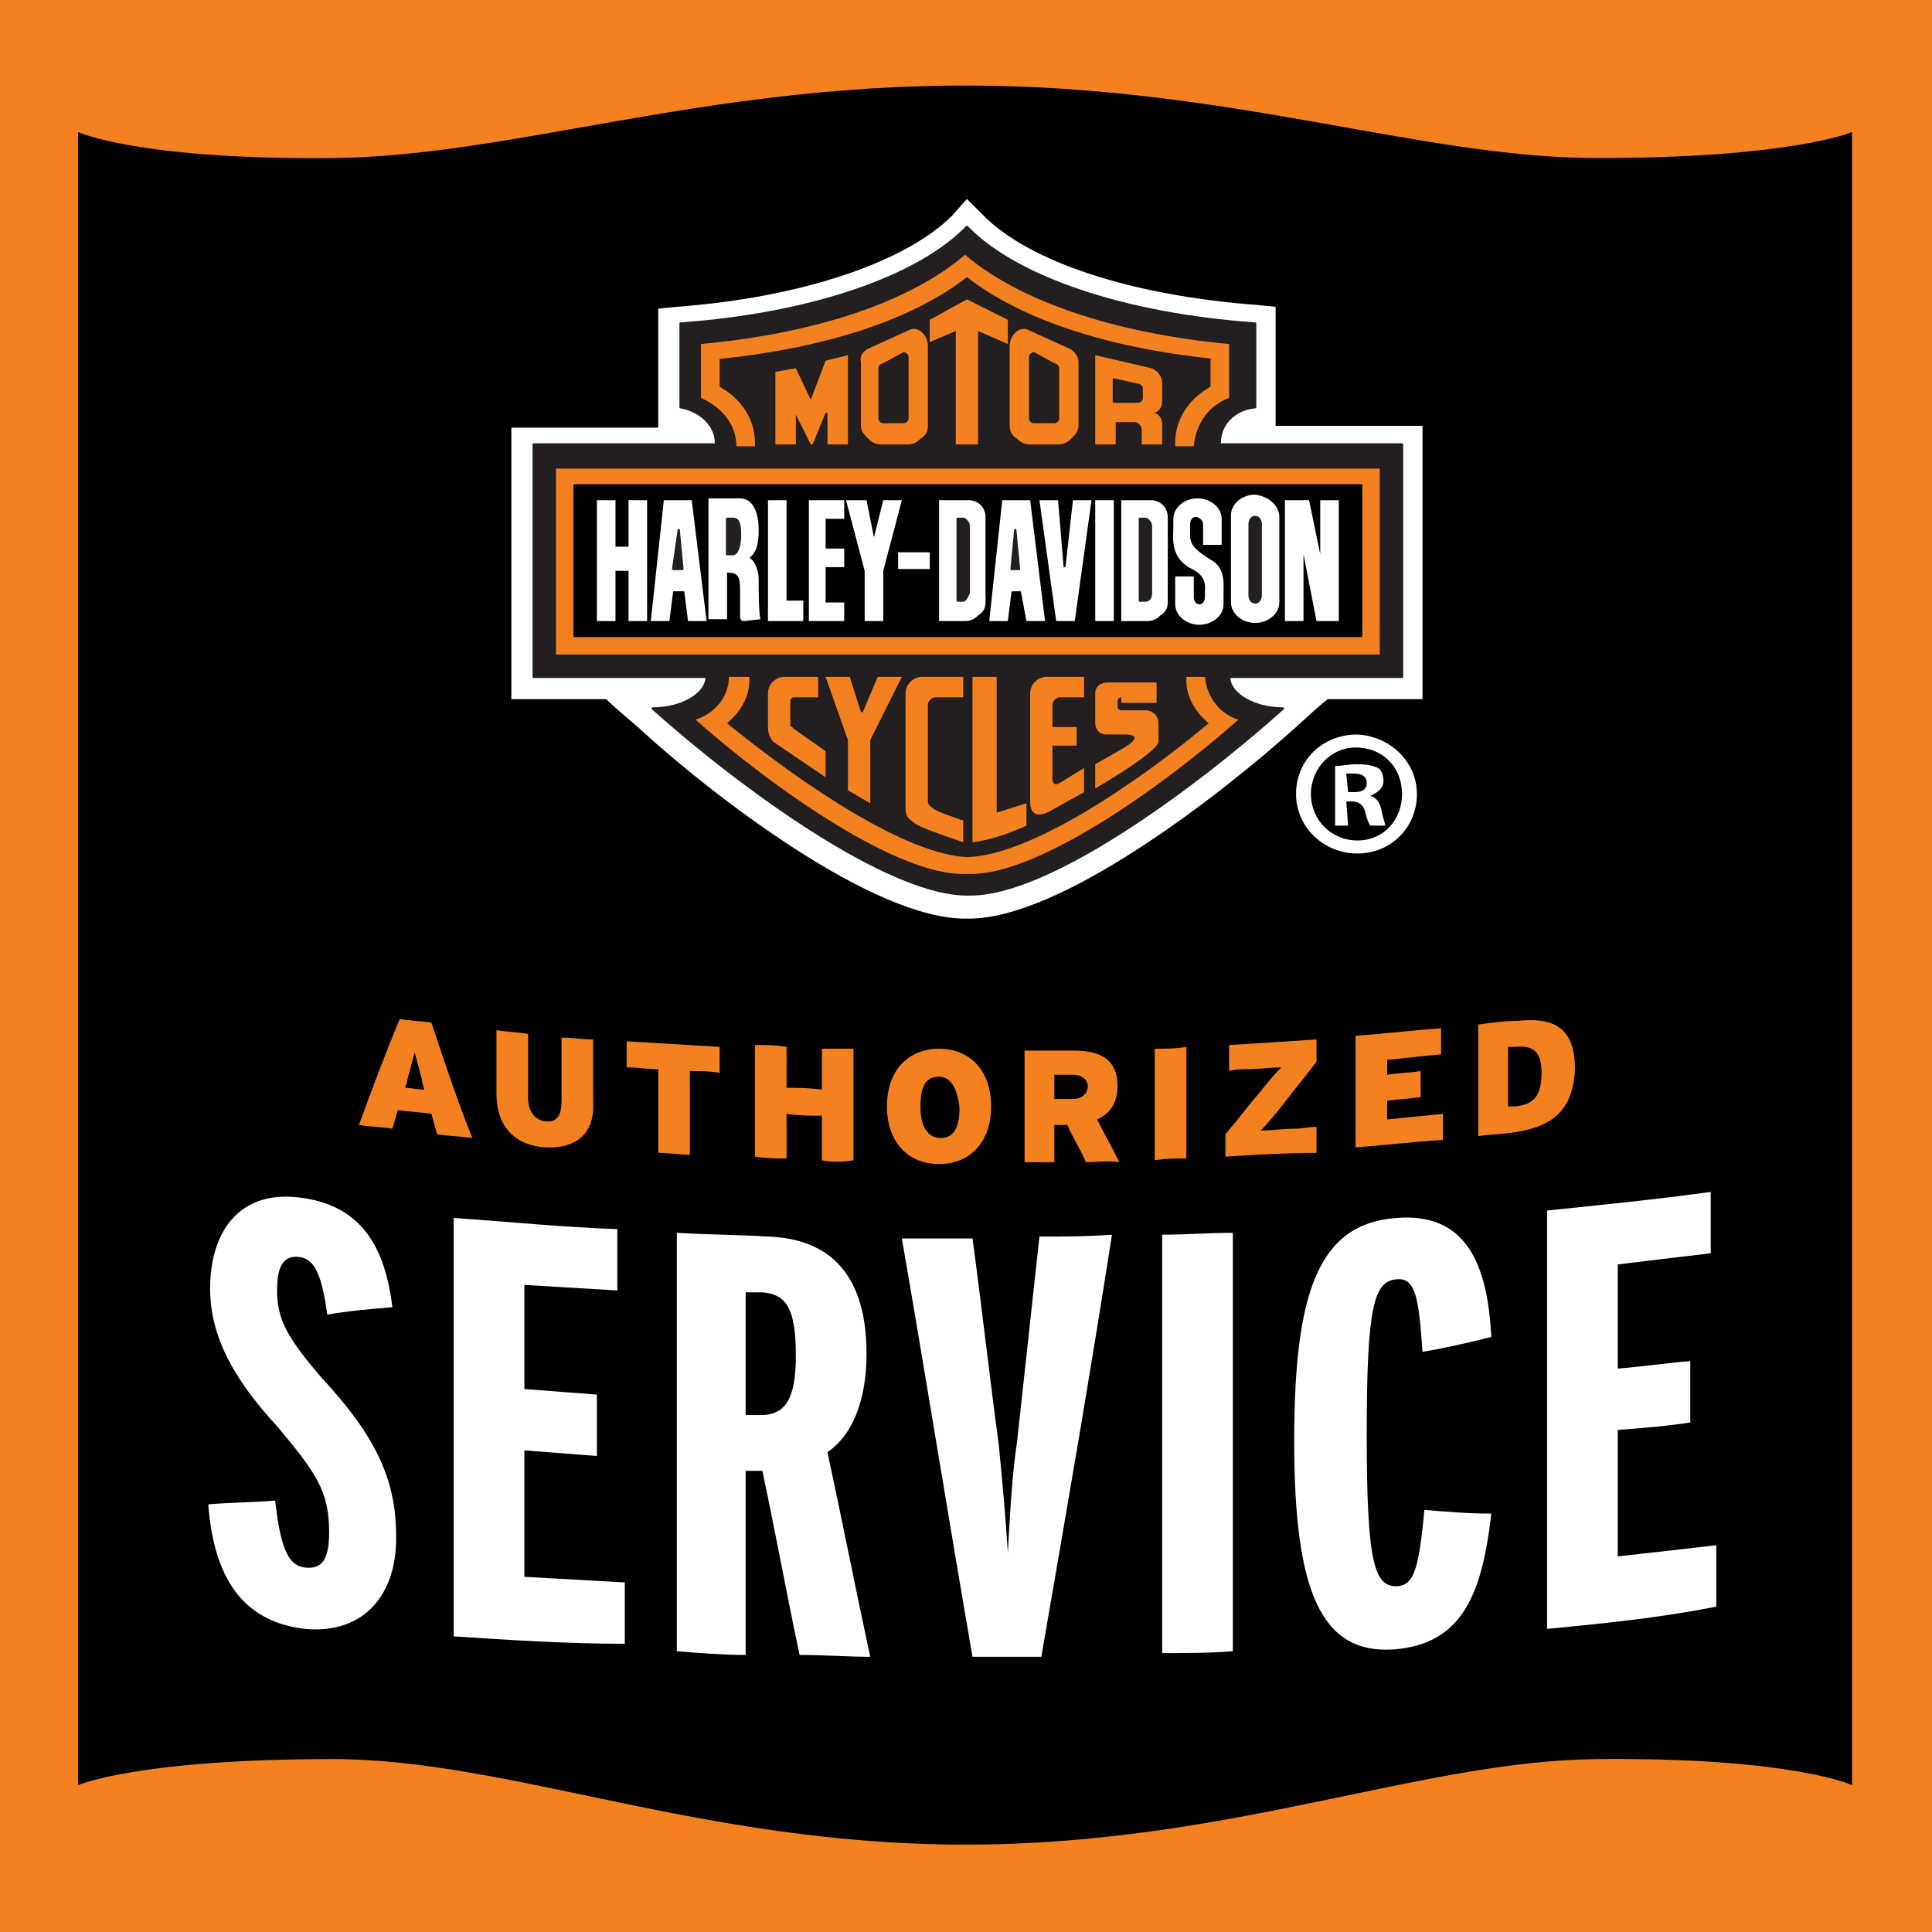
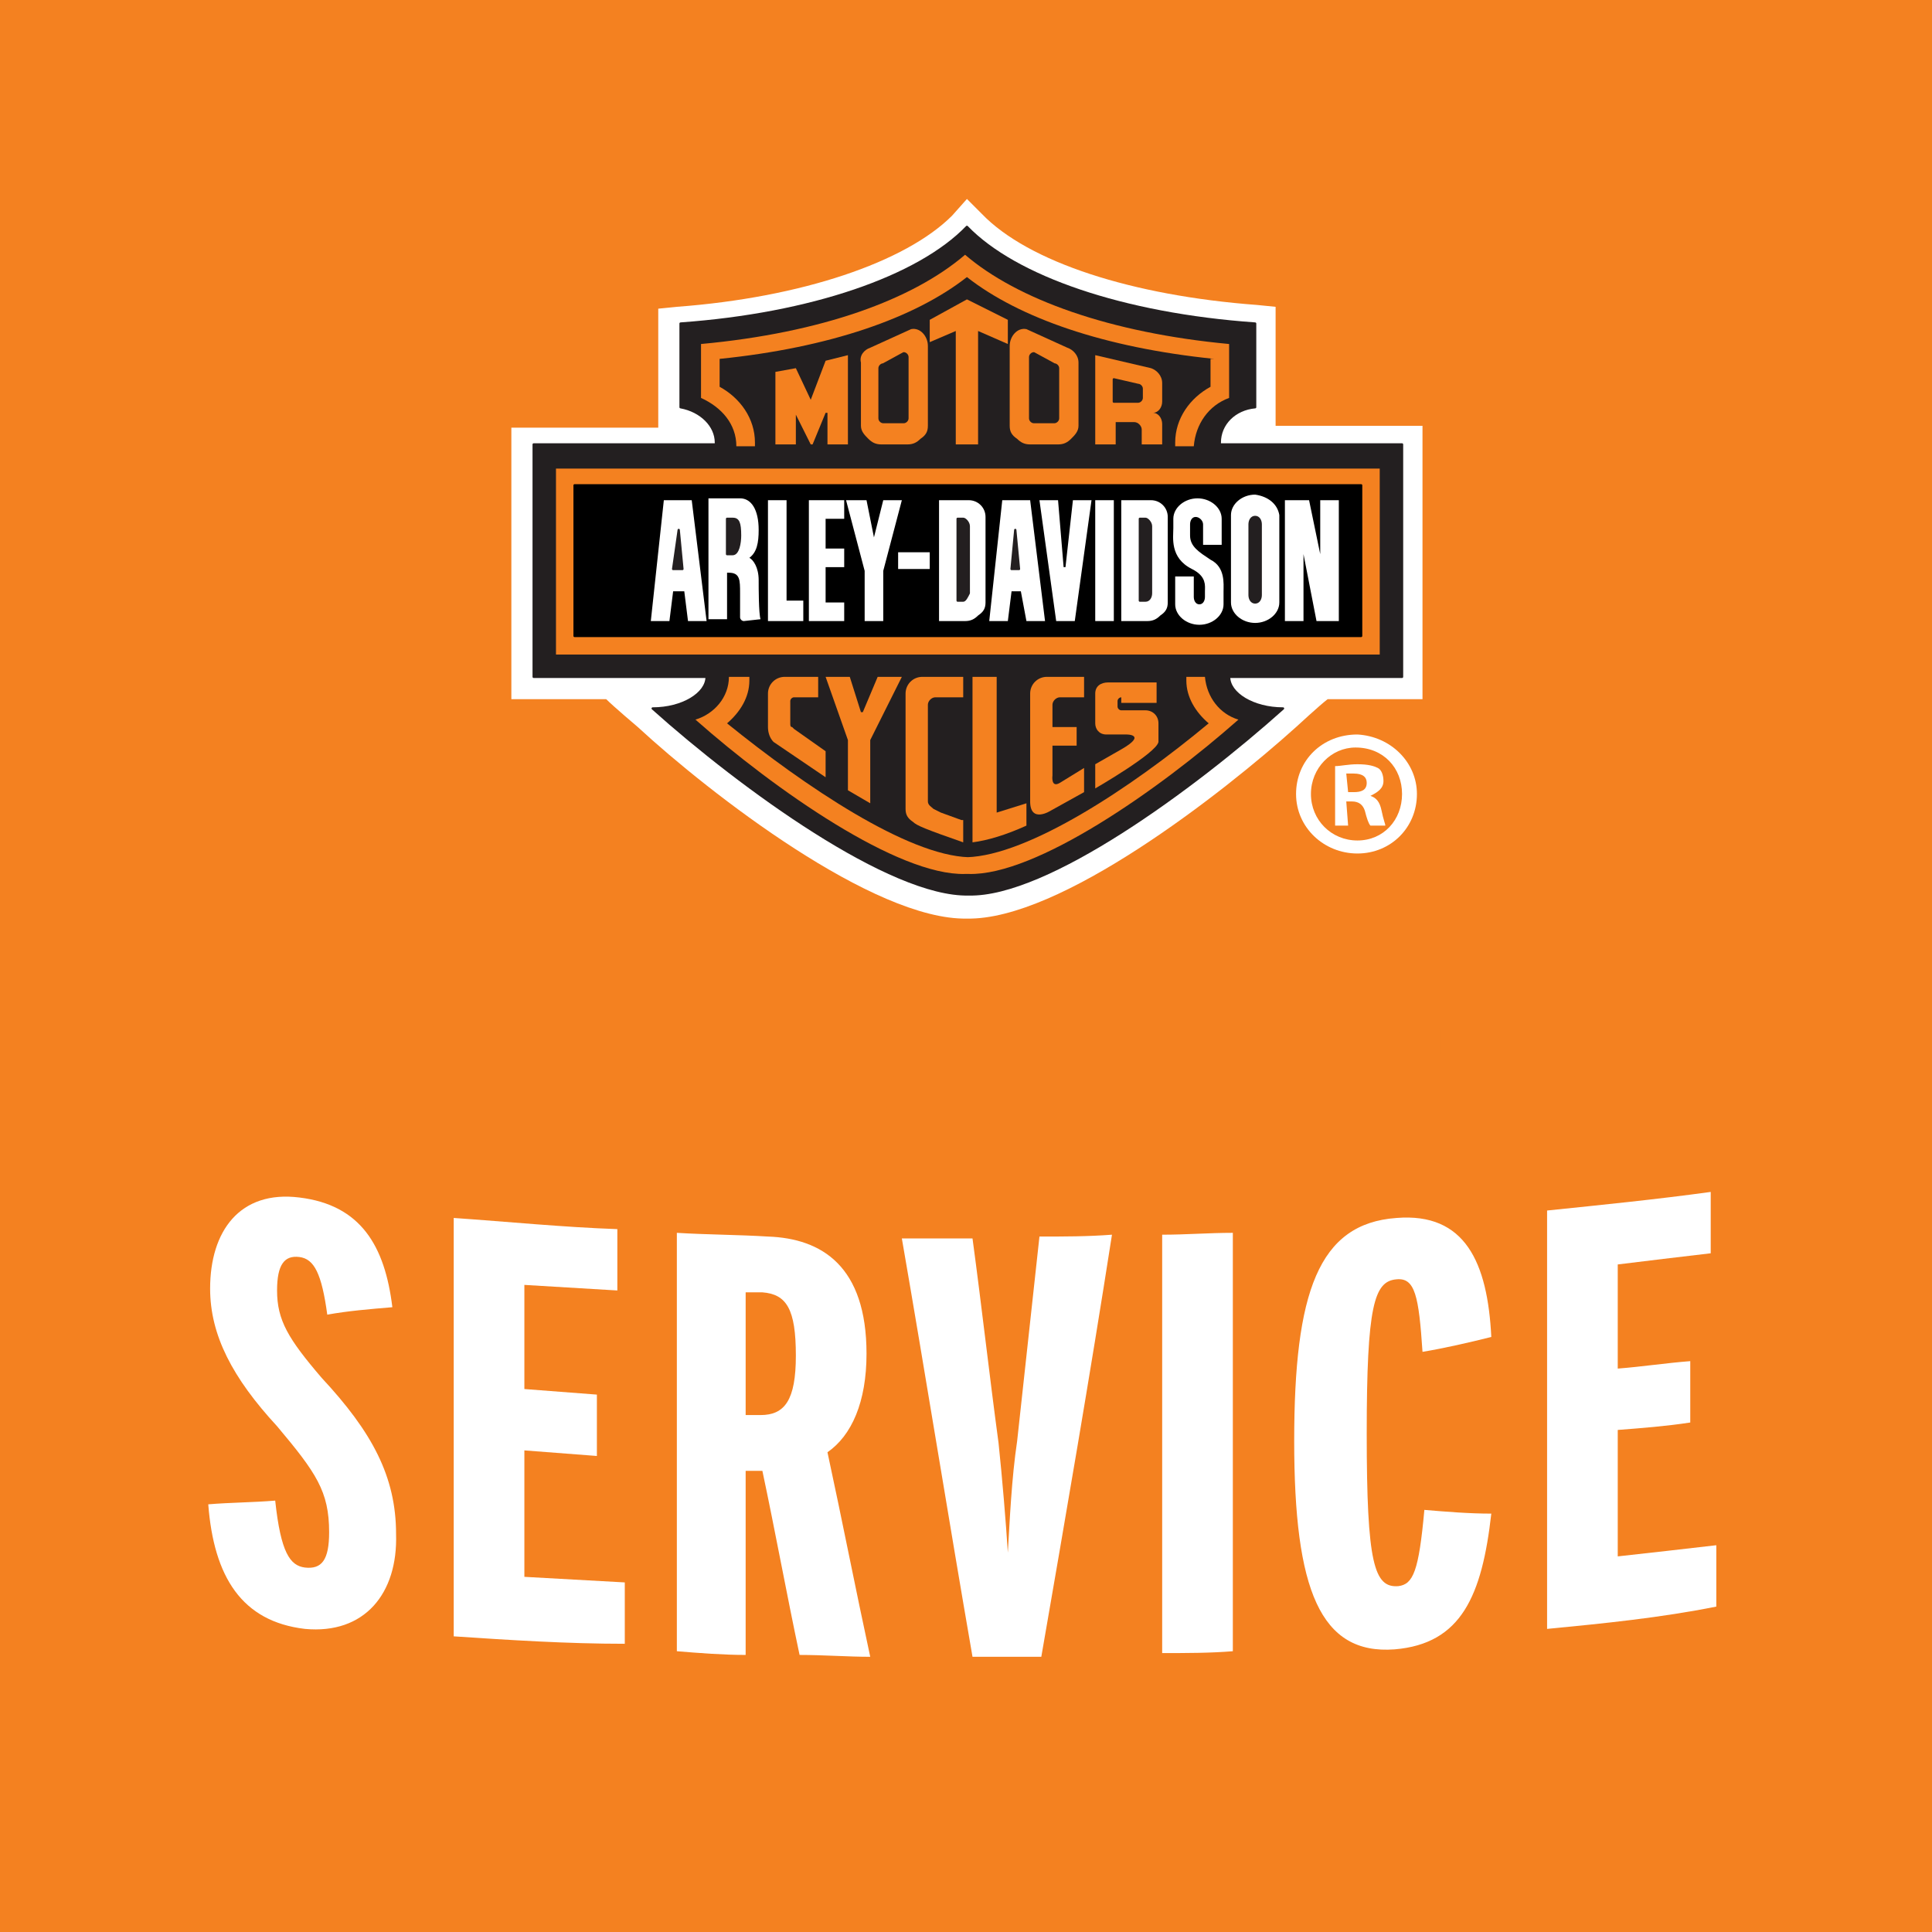
<svg xmlns="http://www.w3.org/2000/svg" version="1.1" id="Layer_1" x="0px" y="0px" width="103.9px" height="103.9px" viewBox="0 0 103.9 103.9" style="enable-background:new 0 0 103.9 103.9;" xml:space="preserve">
  <g id="WhiteBackdrop">
    <rect style="fill:#FFFFFF;" width="103.9" height="103.9" />
  </g>
  <g id="Artwork">
    <rect x="-24.3" y="-14.8" style="display:none;fill:#FFFFFF;stroke:#000000;" width="152.4" height="138.9" />
    <rect style="fill:#F48120;" width="103.9" height="103.9" />
-     <path d="M85.9,8.5c-9.5,0-19.8-3.9-34-3.9s-24.4,3.8-34,3.9C7.4,8.6,4.2,7.1,4.2,7.1V96c0,0,3.2-1.4,13.7-1.4   c9.5,0,19.8,4.6,34,4.6s24.4-4.5,34-4.6C96.4,94.5,99.6,96,99.6,96V7.1C99.6,7.1,96.4,8.5,85.9,8.5z" />
    <g>
      <g>
        <path style="fill:#FFFFFF;" d="M51.2,11.6c-2.5,2.5-8.1,4.4-14.8,4.9l-1,0.1V23c-2.9,0-7.9,0-7.9,0v14.6c0,0,3.1,0,5.1,0     c0.4,0.4,1.7,1.5,1.7,1.5C38.2,42.7,47,49.5,52,49.4c5,0.1,13.7-6.7,17.7-10.3c0,0,1.3-1.2,1.7-1.5c2,0,5.1,0,5.1,0V22.9     c0,0-5,0-7.9,0v-6.4l-1-0.1c-6.7-0.5-12.3-2.3-14.8-4.9L52,10.7L51.2,11.6z" />
      </g>
      <path style="fill:#231F20;stroke:#231F20;stroke-width:0.123;stroke-linecap:round;stroke-linejoin:round;stroke-miterlimit:3.864;" d="M52,12.2c2.6,2.7,8.4,4.7,15.5,5.2v4.5c-1.1,0.1-1.9,0.9-1.9,1.9v0.1h9.8v12.5h-9.3l0,0    c0,0.9,1.3,1.7,2.9,1.7c-4.8,4.3-12.7,10.1-16.9,10c-4.2,0.1-12.2-5.7-17-10c1.6,0,2.9-0.8,2.9-1.7l0,0h-9.3V23.9h9.8v-0.1    c0-0.9-0.8-1.7-1.9-1.9v-4.5C43.6,16.9,49.4,14.9,52,12.2L52,12.2z" />
      <rect x="29.9" y="25.2" style="fill:#F48120;" width="44.3" height="10" />
      <path style="fill:#F48120;" d="M65.3,19.3c-5.9-0.6-10.5-2.2-13.3-4.4c-2.8,2.2-7.4,3.8-13.3,4.4v1.5c1.1,0.6,1.9,1.7,1.9,3    c0,0.1,0,0.1,0,0.2h-1c0-1.2-0.8-2.1-1.9-2.6v-2.9c6.5-0.6,11.4-2.4,14.2-4.8c2.8,2.4,7.8,4.2,14.2,4.8v2.9    c-1.1,0.4-1.8,1.4-1.9,2.6h-1c0-0.1,0-0.1,0-0.2c0-1.3,0.8-2.4,1.9-3v-1.5H65.3z" />
      <path style="fill:#F48120;" d="M40.3,36.4c0,0.1,0,0.1,0,0.2c0,0.9-0.5,1.7-1.2,2.3c4.2,3.4,9.7,7.1,13,7.2H52c3.3-0.1,8.8-3.7,13-7.2    c-0.7-0.6-1.2-1.4-1.2-2.3c0-0.1,0-0.1,0-0.2h1c0.1,1.1,0.8,2,1.8,2.3c-4.3,3.8-10.9,8.4-14.5,8.3H52l0,0h-0.1    c-3.6,0.1-10.2-4.5-14.5-8.3c1-0.3,1.8-1.2,1.8-2.3H40.3z" />
      <polygon style="fill:#F48120;" points="42.8,23.9 41.7,23.9 41.7,20 42.8,19.8 43.6,21.5 43.6,21.5 44.4,19.4 45.6,19.1 45.6,23.9     44.5,23.9 44.5,22.2 44.4,22.2 43.7,23.9 43.6,23.9 42.8,22.3 42.8,22.3   " />
      <polygon style="fill:#F48120;" points="52.6,17.8 52.6,23.9 51.4,23.9 51.4,17.8 50,18.4 50,17.2 52,16.1 54.2,17.2 54.2,18.5   " />
      <path style="fill:#F48120;" d="M46.8,18.7l2.2-1c0.5-0.1,0.9,0.4,0.9,0.9v4.3c0,0.3-0.1,0.5-0.4,0.7l0,0c-0.2,0.2-0.4,0.3-0.7,0.3H48h-0.3    h-0.3c-0.3,0-0.5-0.1-0.7-0.3l0,0c-0.2-0.2-0.4-0.4-0.4-0.7v-1.4V20v-0.5C46.2,19.1,46.5,18.8,46.8,18.7z" />
      <path style="fill:#F48120;" d="M57.4,18.7l-2.2-1c-0.5-0.1-0.9,0.4-0.9,0.9v4.3c0,0.3,0.1,0.5,0.4,0.7l0,0c0.2,0.2,0.4,0.3,0.7,0.3h0.8    h0.4h0.3c0.3,0,0.5-0.1,0.7-0.3l0,0c0.2-0.2,0.4-0.4,0.4-0.7v-1.4V20v-0.5C58,19.1,57.7,18.8,57.4,18.7z" />
      <path style="fill:#231F20;stroke:#231F20;stroke-width:0.123;stroke-linecap:round;stroke-linejoin:round;stroke-miterlimit:3.864;" d="M55.4,21.6v0.9c0,0.1,0.1,0.2,0.2,0.2h1.1c0.1,0,0.2-0.1,0.2-0.2v-1v-1.1v-0.6c0-0.1-0.1-0.2-0.2-0.2    L55.6,19c-0.1,0-0.2,0.1-0.2,0.2V21.6z" />
      <path style="fill:#231F20;stroke:#231F20;stroke-width:0.123;stroke-linecap:round;stroke-linejoin:round;stroke-miterlimit:3.864;" d="M48.8,21.6v0.9c0,0.1-0.1,0.2-0.2,0.2h-1.1c-0.1,0-0.2-0.1-0.2-0.2v-1v-1.1v-0.6c0-0.1,0.1-0.2,0.2-0.2    l1.1-0.6c0.1,0,0.2,0.1,0.2,0.2V21.6z" />
      <path style="fill:#F48120;" d="M61,22.7c0.2,0,0.4,0.2,0.4,0.4v0.1v0.7h1.1v-1.1c0-0.3-0.2-0.6-0.5-0.6c0.3,0,0.5-0.3,0.5-0.6v-1    c0-0.4-0.3-0.7-0.6-0.8l-3-0.7v4.8H60v-1.2C60,22.7,61,22.7,61,22.7z" />
      <path style="fill:#231F20;stroke:#231F20;stroke-width:0.123;stroke-linecap:round;stroke-linejoin:round;stroke-miterlimit:3.864;" d="M59.9,21.6v-1.2l1.3,0.3c0.1,0,0.2,0.1,0.2,0.2v0.5c0,0.1-0.1,0.2-0.2,0.2H59.9z" />
      <rect x="30.9" y="26.1" style="stroke:#000000;stroke-width:0.123;stroke-linecap:round;stroke-linejoin:round;" width="42.3" height="8.1" />
-       <polygon style="fill:#FFFFFF;" points="33.1,29.4 33.1,26.9 32.1,26.9 32.1,33.4 33.1,33.4 33.1,30.7 33.8,30.7 33.8,33.4 34.8,33.4     34.8,26.9 33.8,26.9 33.8,29.4   " />
      <polygon style="fill:#FFFFFF;" points="36,33.4 36.2,31.8 36.8,31.8 37,33.4 38,33.4 37.2,26.9 35.7,26.9 35,33.4   " />
      <polygon style="fill:#FFFFFF;" points="43.2,33.4 43.2,32.3 42.3,32.3 42.3,26.9 41.3,26.9 41.3,33.4   " />
      <polygon style="fill:#FFFFFF;" points="45.4,33.4 45.4,32.4 44.4,32.4 44.4,30.5 45.4,30.5 45.4,29.5 44.4,29.5 44.4,27.9 45.4,27.9     45.4,26.9 43.5,26.9 43.5,33.4   " />
      <rect x="48.3" y="29.7" style="fill:#FFFFFF;" width="1.7" height="0.9" />
      <polygon style="fill:#FFFFFF;" points="56.8,33.4 57.8,33.4 58.7,26.9 57.7,26.9 57.3,30.5 57.2,30.5 56.9,26.9 55.9,26.9   " />
      <rect x="58.9" y="26.9" style="fill:#FFFFFF;" width="1" height="6.5" />
      <polygon style="fill:#FFFFFF;" points="70.1,33.4 70.1,29.8 70.1,29.8 70.8,33.4 72,33.4 72,26.9 71,26.9 71,29.8 71,29.8 70.4,26.9     69.1,26.9 69.1,33.4   " />
      <polygon style="fill:#FFFFFF;" points="46.5,33.4 47.5,33.4 47.5,30.7 48.5,26.9 47.5,26.9 47,28.9 46.6,26.9 45.5,26.9 46.5,30.7   " />
      <path style="fill:#FFFFFF;" d="M52.1,26.9c0.5,0,0.9,0.4,0.9,0.9v4.6c0,0.3-0.1,0.5-0.4,0.7l0,0c-0.2,0.2-0.4,0.3-0.7,0.3h-1.4v-6.5    L52.1,26.9z" />
      <polygon style="fill:#FFFFFF;" points="54.2,33.4 54.4,31.8 54.9,31.8 55.2,33.4 56.2,33.4 55.4,26.9 53.9,26.9 53.2,33.4   " />
      <path style="fill:#FFFFFF;" d="M61.9,26.9c0.5,0,0.9,0.4,0.9,0.9v4.6c0,0.3-0.1,0.5-0.4,0.7l0,0c-0.2,0.2-0.4,0.3-0.7,0.3h-1.4v-6.5    L61.9,26.9z" />
      <line style="fill:none;stroke:#231F20;stroke-width:0.123;stroke-linecap:round;stroke-linejoin:round;stroke-miterlimit:3.864;" x1="64.8" y1="31.3" x2="64.8" y2="31.3" />
      <path style="fill:#FFFFFF;" d="M68.8,27.7v4.5v0.2c0,0.6-0.6,1.1-1.3,1.1s-1.3-0.5-1.3-1.1v-0.1v-4.5v-0.1c0-0.6,0.6-1.1,1.3-1.1    C68.2,26.7,68.7,27.1,68.8,27.7z" />
      <path style="fill:#FFFFFF;" d="M65.8,31.8v0.6v0.1l0,0c0,0.6-0.6,1.1-1.3,1.1s-1.3-0.5-1.3-1.1v-0.1V31h1v1.1c0,0.2,0.1,0.4,0.3,0.4    s0.3-0.2,0.3-0.4v-0.3c0-0.3,0.1-0.8-0.7-1.2c-1.2-0.6-1-1.7-1-2.2v-0.1V28v-0.1c0-0.6,0.6-1.1,1.3-1.1s1.3,0.5,1.3,1.1v1.4h-1    v-1.1c0-0.2-0.2-0.4-0.4-0.4S64,28,64,28.2v0.5v0.1c0,0.6,0.5,0.9,1.1,1.3C65.9,30.5,65.8,31.4,65.8,31.8z" />
      <path style="fill:#231F20;stroke:#231F20;stroke-width:0.123;stroke-linecap:round;stroke-linejoin:round;stroke-miterlimit:3.864;" d="M67.2,32v-3.8c0-0.2,0.1-0.4,0.3-0.4s0.3,0.2,0.3,0.4V32c0,0.2-0.1,0.4-0.3,0.4    C67.3,32.4,67.2,32.2,67.2,32z" />
      <path style="fill:#231F20;stroke:#231F20;stroke-width:0.123;stroke-linecap:round;stroke-linejoin:round;stroke-miterlimit:3.864;" d="M61.6,32.3h-0.3v-4.4h0.2h0.1c0.1,0,0.3,0.2,0.3,0.4v3.6C61.9,32.1,61.8,32.3,61.6,32.3z" />
      <polygon style="fill:#231F20;stroke:#231F20;stroke-width:0.123;stroke-linecap:round;stroke-linejoin:round;stroke-miterlimit:3.864;" points="54.8,30.6 54.4,30.6 54.6,28.5 54.6,28.5   " />
      <path style="fill:#231F20;stroke:#231F20;stroke-width:0.123;stroke-linecap:round;stroke-linejoin:round;stroke-miterlimit:3.864;" d="M51.8,32.3h-0.3v-4.4h0.2h0.1c0.1,0,0.3,0.2,0.3,0.4v3.6C52,32.1,51.9,32.3,51.8,32.3z" />
      <polygon style="fill:#231F20;stroke:#231F20;stroke-width:0.123;stroke-linecap:round;stroke-linejoin:round;stroke-miterlimit:3.864;" points="36.7,30.6 36.2,30.6 36.5,28.5 36.5,28.5   " />
      <path style="fill:#FFFFFF;" d="M40,33.4c-0.1,0-0.2-0.1-0.2-0.2V32v-0.1c0-0.7,0-1.1-0.6-1.1h-0.1v2.5h-1v-6.5h1.7c0.6,0,1,0.6,1,1.7    c0,0.7-0.1,1.2-0.5,1.5c0.2,0.1,0.5,0.5,0.5,1.2c0,0.4,0,1.8,0.1,2.1L40,33.4z" />
      <path style="fill:#231F20;stroke:#231F20;stroke-width:0.123;stroke-linecap:round;stroke-linejoin:round;stroke-miterlimit:3.864;" d="M39.1,27.9h0.3c0.3,0,0.4,0.2,0.4,0.9c0,0.4-0.1,1-0.4,1h-0.3V27.9z" />
      <polygon style="fill:#F48120;" points="44.4,36.4 45.7,36.4 46.3,38.3 46.4,38.3 47.2,36.4 48.5,36.4 46.8,39.8 46.8,43.2 45.6,42.5     45.6,39.8   " />
      <path style="fill:#F48120;" d="M41.6,39.9l2.8,1.9v-1.4l0,0l-1.7-1.2l-0.1-0.1c-0.1,0-0.1-0.1-0.1-0.2v-0.1v-1v-0.1c0-0.1,0.1-0.2,0.2-0.2    h0.1H44v-1.1h-1.8c-0.5,0-0.9,0.4-0.9,0.9v1.8C41.3,39.4,41.4,39.7,41.6,39.9z" />
      <path style="fill:#F48120;" d="M51.7,44.1l-1.1-0.4l-0.4-0.2c-0.1-0.1-0.3-0.2-0.3-0.4v-5.2c0-0.2,0.2-0.4,0.4-0.4h0.4h0.8h0.3v-1.1h-2.2    c-0.5,0-0.9,0.4-0.9,0.9v6.2c0,0.3,0.1,0.5,0.4,0.7l0,0c0.2,0.2,0.7,0.4,2.7,1.1v-1.2H51.7z" />
      <path style="fill:#F48120;" d="M53.5,36.4h-1.2v8.9c0.8-0.1,1.8-0.4,2.9-0.9v-1.2l-1.6,0.5v-7.3H53.5z" />
      <path style="fill:#F48120;" d="M58.3,37.5v-1.1h-2c-0.5,0-0.9,0.4-0.9,0.9v5.8c0,1.2,1.1,0.5,1.1,0.5l1.8-1v-1.3L57,42.1    c-0.5,0.3-0.4-0.4-0.4-0.4v-0.4v-0.5v-0.7h1.3v-1h-1.3v-1v-0.2c0-0.2,0.2-0.4,0.4-0.4C57,37.5,58.3,37.5,58.3,37.5z" />
      <path style="fill:#F48120;" d="M60.3,37.5c-0.1,0-0.2,0.1-0.2,0.2V38c0,0.1,0.1,0.2,0.2,0.2h1.3c0.4,0,0.7,0.3,0.7,0.7v1    c-0.1,0.6-3.4,2.5-3.4,2.5v-1.3l1.4-0.8c1.4-0.8,0.3-0.8,0.3-0.8h-0.1h-0.7h-0.3c-0.4,0-0.6-0.3-0.6-0.6v-1.6    c0-0.4,0.3-0.6,0.7-0.6h0.2h2.4v1.1h-1.9V37.5z" />
      <g>
        <path style="fill:#FFFFFF;" d="M76.2,42.7c0,1.8-1.4,3.2-3.2,3.2s-3.3-1.4-3.3-3.2c0-1.8,1.4-3.2,3.3-3.2C74.8,39.6,76.2,41,76.2,42.7z      M70.5,42.7c0,1.4,1.1,2.5,2.5,2.5s2.4-1.1,2.4-2.5s-1-2.5-2.5-2.5C71.6,40.2,70.5,41.3,70.5,42.7z M72.5,44.4h-0.7v-3.2     c0.3,0,0.7-0.1,1.2-0.1c0.6,0,0.9,0.1,1.1,0.2c0.2,0.1,0.3,0.4,0.3,0.7c0,0.4-0.3,0.6-0.7,0.8l0,0c0.3,0.1,0.5,0.3,0.6,0.8     s0.2,0.7,0.2,0.8h-0.8c-0.1-0.1-0.2-0.4-0.3-0.8c-0.1-0.3-0.3-0.5-0.7-0.5h-0.3L72.5,44.4L72.5,44.4z M72.5,42.6h0.3     c0.4,0,0.7-0.1,0.7-0.5c0-0.3-0.2-0.5-0.7-0.5c-0.2,0-0.3,0-0.4,0L72.5,42.6L72.5,42.6z" />
      </g>
    </g>
    <g>
      <path style="fill:#FFFFFF;" d="M16.4,87.6c-3.4-0.4-4.9-2.8-5.2-6.7c1.2-0.1,2.4-0.1,3.6-0.2c0.3,2.8,0.8,3.5,1.6,3.6    c0.9,0.1,1.3-0.4,1.3-1.9c0-2.2-0.7-3.2-2.8-5.7c-2.4-2.6-3.6-4.9-3.6-7.4c0-3.1,1.6-5.3,4.8-4.9c3.3,0.4,4.6,2.6,5,5.9    c-1.2,0.1-2.4,0.2-3.5,0.4c-0.3-2.2-0.7-3-1.5-3.1c-0.8-0.1-1.2,0.4-1.2,1.8c0,1.6,0.6,2.6,2.4,4.7c2.7,2.9,4,5.3,4,8.4    C21.4,85.7,19.6,87.9,16.4,87.6z" />
      <path style="fill:#FFFFFF;" d="M24.4,88c0-7.5,0-15,0-22.5c2.9,0.2,5.9,0.5,8.8,0.6c0,1.1,0,2.2,0,3.3c-1.7-0.1-3.4-0.2-5-0.3    c0,1.9,0,3.7,0,5.6c1.3,0.1,2.6,0.2,3.9,0.3c0,1.1,0,2.2,0,3.3c-1.3-0.1-2.6-0.2-3.9-0.3c0,2.3,0,4.6,0,6.8    c1.8,0.1,3.6,0.2,5.4,0.3c0,1.1,0,2.2,0,3.3C30.5,88.4,27.4,88.2,24.4,88z" />
      <path style="fill:#FFFFFF;" d="M43,89c-0.7-3.3-1.3-6.6-2-9.9c-0.3,0-0.6,0-0.9,0c0,3.3,0,6.6,0,9.9c-1.2,0-2.5-0.1-3.7-0.2    c0-7.5,0-15,0-22.5c1.6,0.1,3.3,0.1,4.9,0.2c2.9,0.1,5.3,1.6,5.3,6.3c0,2.6-0.8,4.4-2.1,5.3c0.8,3.7,1.5,7.3,2.3,11    C45.6,89.1,44.3,89,43,89z M41,69.5c-0.3,0-0.6,0-0.9,0c0,2.2,0,4.4,0,6.6c0.3,0,0.5,0,0.8,0c1.3,0,1.9-0.8,1.9-3.2    C42.8,70.4,42.3,69.6,41,69.5z" />
      <path style="fill:#FFFFFF;" d="M56,89.1c-1.2,0-2.5,0-3.7,0c-1.3-7.5-2.5-15-3.8-22.5c1.3,0,2.6,0,3.8,0c0.5,3.7,0.9,7.3,1.4,11    c0.2,1.9,0.4,4.3,0.5,5.9c0.1-1.7,0.2-4,0.5-6c0.4-3.7,0.8-7.3,1.2-11c1.3,0,2.6,0,3.9-0.1C58.6,74.1,57.3,81.6,56,89.1z" />
      <path style="fill:#FFFFFF;" d="M62.5,88.9c0-7.5,0-15,0-22.5c1.3,0,2.5-0.1,3.8-0.1c0,7.5,0,15,0,22.5C65.1,88.9,63.8,88.9,62.5,88.9z" />
      <path style="fill:#FFFFFF;" d="M75,88.7c-4,0.3-5.4-3.2-5.4-11.2s1.3-11.7,5.5-12c3.7-0.3,4.9,2.4,5.1,6.4c-1.2,0.3-2.5,0.6-3.7,0.8    c-0.2-3-0.4-4-1.4-3.9c-1.2,0.1-1.6,1.4-1.6,8.3c0,7,0.4,8.3,1.7,8.2c0.8-0.1,1.1-0.8,1.4-4.1c1.2,0.1,2.4,0.2,3.6,0.2    C79.7,85.8,78.6,88.4,75,88.7z" />
      <path style="fill:#FFFFFF;" d="M83.2,87.6c0-7.5,0-15,0-22.5c2.9-0.3,5.9-0.6,8.8-1c0,1.1,0,2.2,0,3.3c-1.7,0.2-3.4,0.4-5,0.6    c0,1.9,0,3.7,0,5.6c1.3-0.1,2.6-0.3,3.9-0.4c0,1.1,0,2.2,0,3.3c-1.3,0.2-2.6,0.3-3.9,0.4c0,2.3,0,4.6,0,6.8    c1.8-0.2,3.6-0.4,5.3-0.6c0,1.1,0,2.2,0,3.3C89.3,87,86.3,87.3,83.2,87.6z" />
    </g>
    <g>
      <path style="fill:#F48120;" d="M23.5,61c-0.1-0.4-0.2-0.7-0.3-1.1c-0.6-0.1-1.2-0.1-1.8-0.2c-0.1,0.3-0.2,0.7-0.3,1    c-0.6-0.1-1.2-0.1-1.8-0.2c0.7-1.9,1.4-3.8,2.2-5.7c0.6,0.1,1.1,0.1,1.7,0.2c0.7,2.1,1.4,4.2,2.2,6.2C24.7,61.1,24.1,61.1,23.5,61    z M22.7,58.1c-0.2-0.8-0.3-1.1-0.4-1.5c-0.1,0.4-0.2,0.7-0.4,1.5c0,0.1-0.1,0.3-0.1,0.4c0.3,0,0.7,0.1,1,0.1    C22.8,58.4,22.7,58.3,22.7,58.1z" />
-       <path style="fill:#F48120;" d="M29.3,61.7c-1.5-0.1-2.6-1-2.6-2.9c0-1.1,0-2.3,0-3.4c0.6,0.1,1.1,0.1,1.7,0.2c0,1.1,0,2.3,0,3.4    c0,0.7,0.3,1.2,0.9,1.3c0.7,0.1,0.9-0.4,0.9-1.1c0-1.1,0-2.3,0-3.4c0.6,0,1.1,0.1,1.7,0.1c0,1.1,0,2.3,0,3.4    C32,61.1,30.8,61.8,29.3,61.7z" />
      <path style="fill:#F48120;" d="M37.1,57.6c0,1.5,0,3,0,4.5c-0.6,0-1.1-0.1-1.7-0.1c0-1.5,0-3,0-4.5c-0.6,0-1.1-0.1-1.7-0.1    c0-0.5,0-1,0-1.4c1.7,0.1,3.3,0.2,5,0.3c0,0.5,0,1,0,1.4C38.2,57.6,37.7,57.6,37.1,57.6z" />
      <path style="fill:#F48120;" d="M44.2,62.4c0-0.8,0-1.6,0-2.4c-0.6,0-1.2,0-1.9-0.1c0,0.8,0,1.6,0,2.4c-0.6,0-1.1,0-1.7-0.1c0-2,0-4,0-6    c0.6,0,1.1,0,1.7,0.1c0,0.7,0,1.5,0,2.2c0.6,0,1.2,0,1.9,0.1c0-0.7,0-1.5,0-2.2c0.6,0,1.1,0,1.7,0c0,2,0,4,0,6    C45.3,62.5,44.7,62.5,44.2,62.4z" />
      <path style="fill:#F48120;" d="M50.5,62.6c-1.6,0-2.8-1.1-2.8-3.1s1.2-3.1,2.8-3.1c1.6,0,2.8,1.1,2.8,3.1S52.1,62.6,50.5,62.6z M50.5,57.9    c-0.7,0-1,0.5-1,1.6s0.4,1.7,1.1,1.7s1-0.6,1-1.6C51.5,58.5,51.1,57.9,50.5,57.9z" />
-       <path style="fill:#F48120;" d="M58.4,62.5c-0.3-0.7-0.7-1.3-1-2c-0.2,0-0.4,0-0.7,0c0,0.7,0,1.3,0,2c-0.5,0-1.1,0-1.6,0c0-2,0-4,0-6    c0.9,0,1.8,0,2.7,0c1.4,0,2.3,0.5,2.3,1.9c0,0.9-0.4,1.5-1.1,1.8c0.4,0.8,0.8,1.5,1.2,2.3C59.6,62.4,59,62.5,58.4,62.5z     M57.7,57.8c-0.3,0-0.7,0-1,0c0,0.4,0,0.9,0,1.3c0.3,0,0.7,0,1,0c0.5,0,0.8-0.3,0.8-0.7C58.5,58.1,58.2,57.8,57.7,57.8z" />
      <path style="fill:#F48120;" d="M62.1,62.4c0-2,0-4,0-6c0.6,0,1.1,0,1.7-0.1c0,2,0,4,0,6C63.3,62.3,62.7,62.3,62.1,62.4z" />
      <path style="fill:#F48120;" d="M65.9,62.2c0-0.4,0-0.8,0-1.2c0.6-0.7,1.2-1.5,1.8-2.2c0.4-0.5,0.9-1.1,1.2-1.4c-0.5,0-1.2,0.1-1.8,0.1    c-0.3,0-0.7,0-1,0.1c0-0.5,0-0.9,0-1.4c1.6-0.1,3.2-0.2,4.7-0.3c0,0.4,0,0.8,0,1.2c-0.6,0.8-1.2,1.5-1.8,2.3    c-0.4,0.5-0.9,1.1-1.2,1.4c0.5,0,1.2-0.1,1.8-0.1c0.4,0,0.8-0.1,1.2-0.1c0,0.5,0,0.9,0,1.4C69.2,62,67.5,62.1,65.9,62.2z" />
      <path style="fill:#F48120;" d="M72.9,61.7c0-2,0-4,0-6c1.5-0.1,3.1-0.3,4.6-0.4c0,0.5,0,0.9,0,1.4c-1,0.1-2,0.2-2.9,0.3c0,0.3,0,0.5,0,0.8    c0.6-0.1,1.2-0.1,1.8-0.2c0,0.5,0,0.9,0,1.4c-0.6,0.1-1.2,0.1-1.8,0.2c0,0.3,0,0.7,0,1c1-0.1,2-0.2,3-0.3c0,0.5,0,0.9,0,1.4    C76,61.4,74.4,61.6,72.9,61.7z" />
      <path style="fill:#F48120;" d="M81.4,60.9c-0.6,0.1-1.3,0.1-1.9,0.2c0-2,0-4,0-6c0.7-0.1,1.4-0.2,2.1-0.2c1.9-0.2,3.1,0.3,3.1,2.6    C84.6,59.7,83.5,60.6,81.4,60.9z M81.5,56.3c-0.1,0-0.3,0-0.4,0c0,1,0,2.1,0,3.2c0.1,0,0.2,0,0.4,0c1-0.1,1.4-0.6,1.4-1.8    C82.9,56.6,82.5,56.2,81.5,56.3z" />
    </g>
  </g>
</svg>